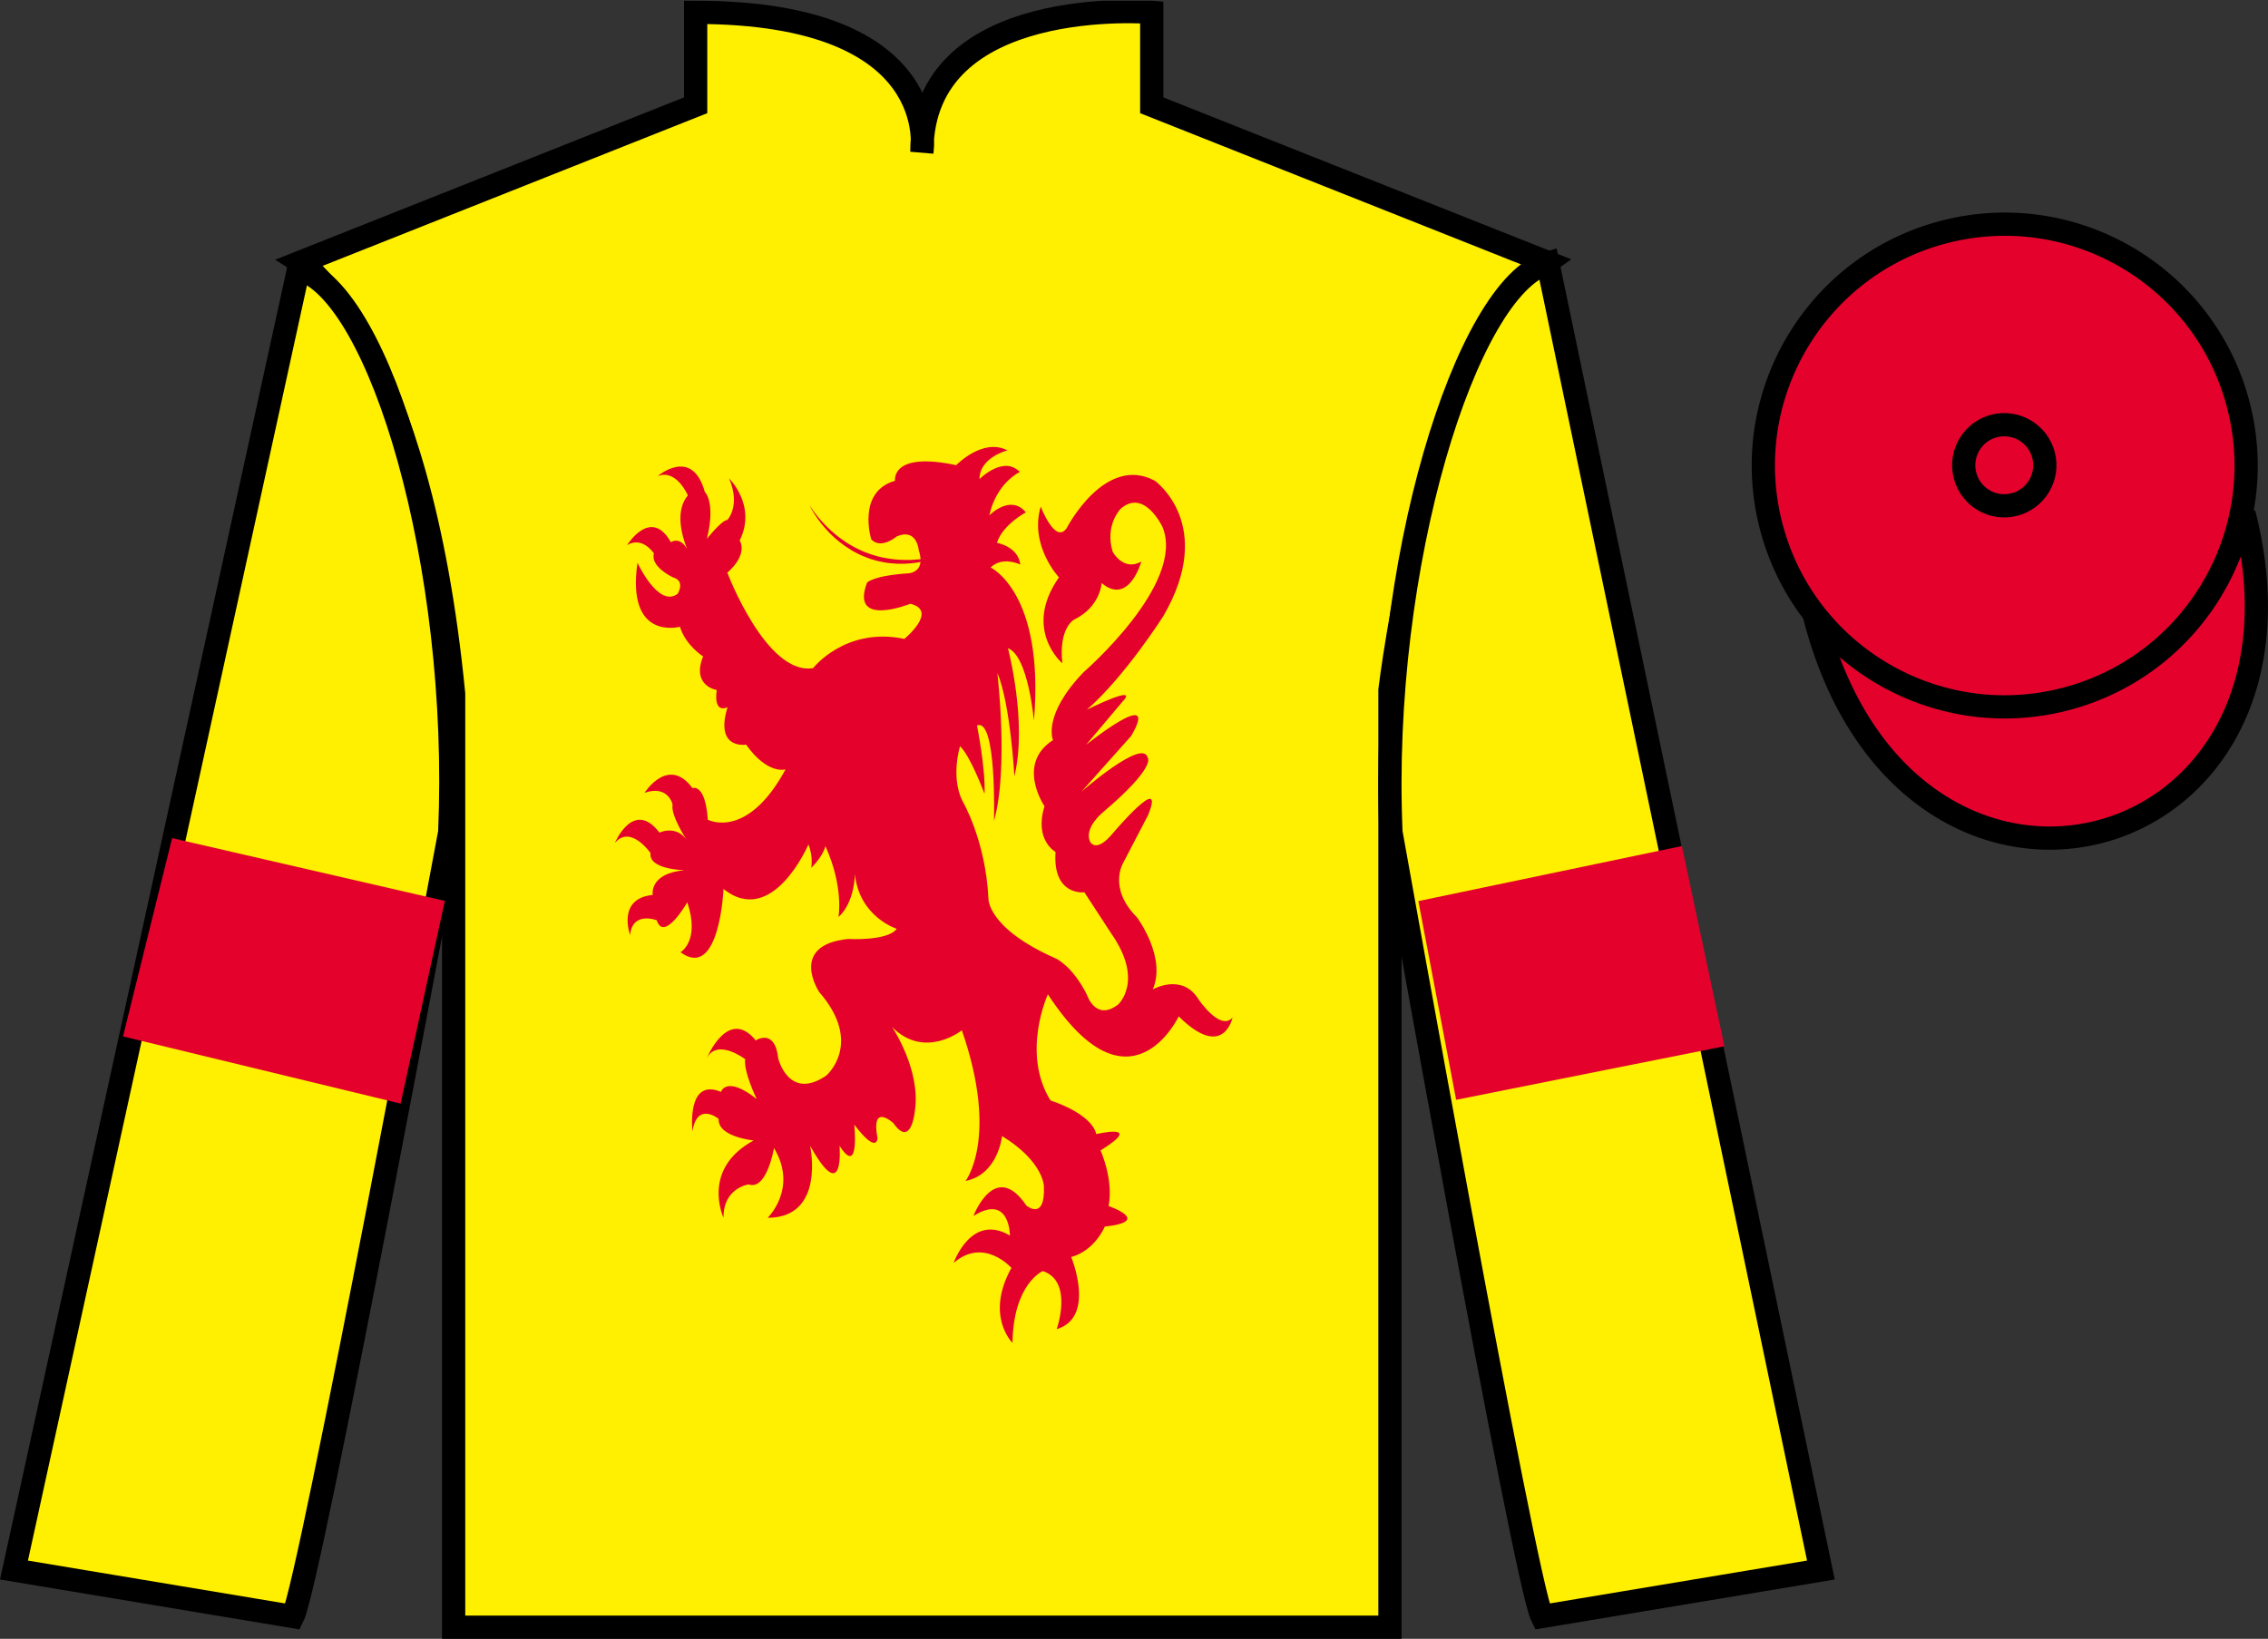
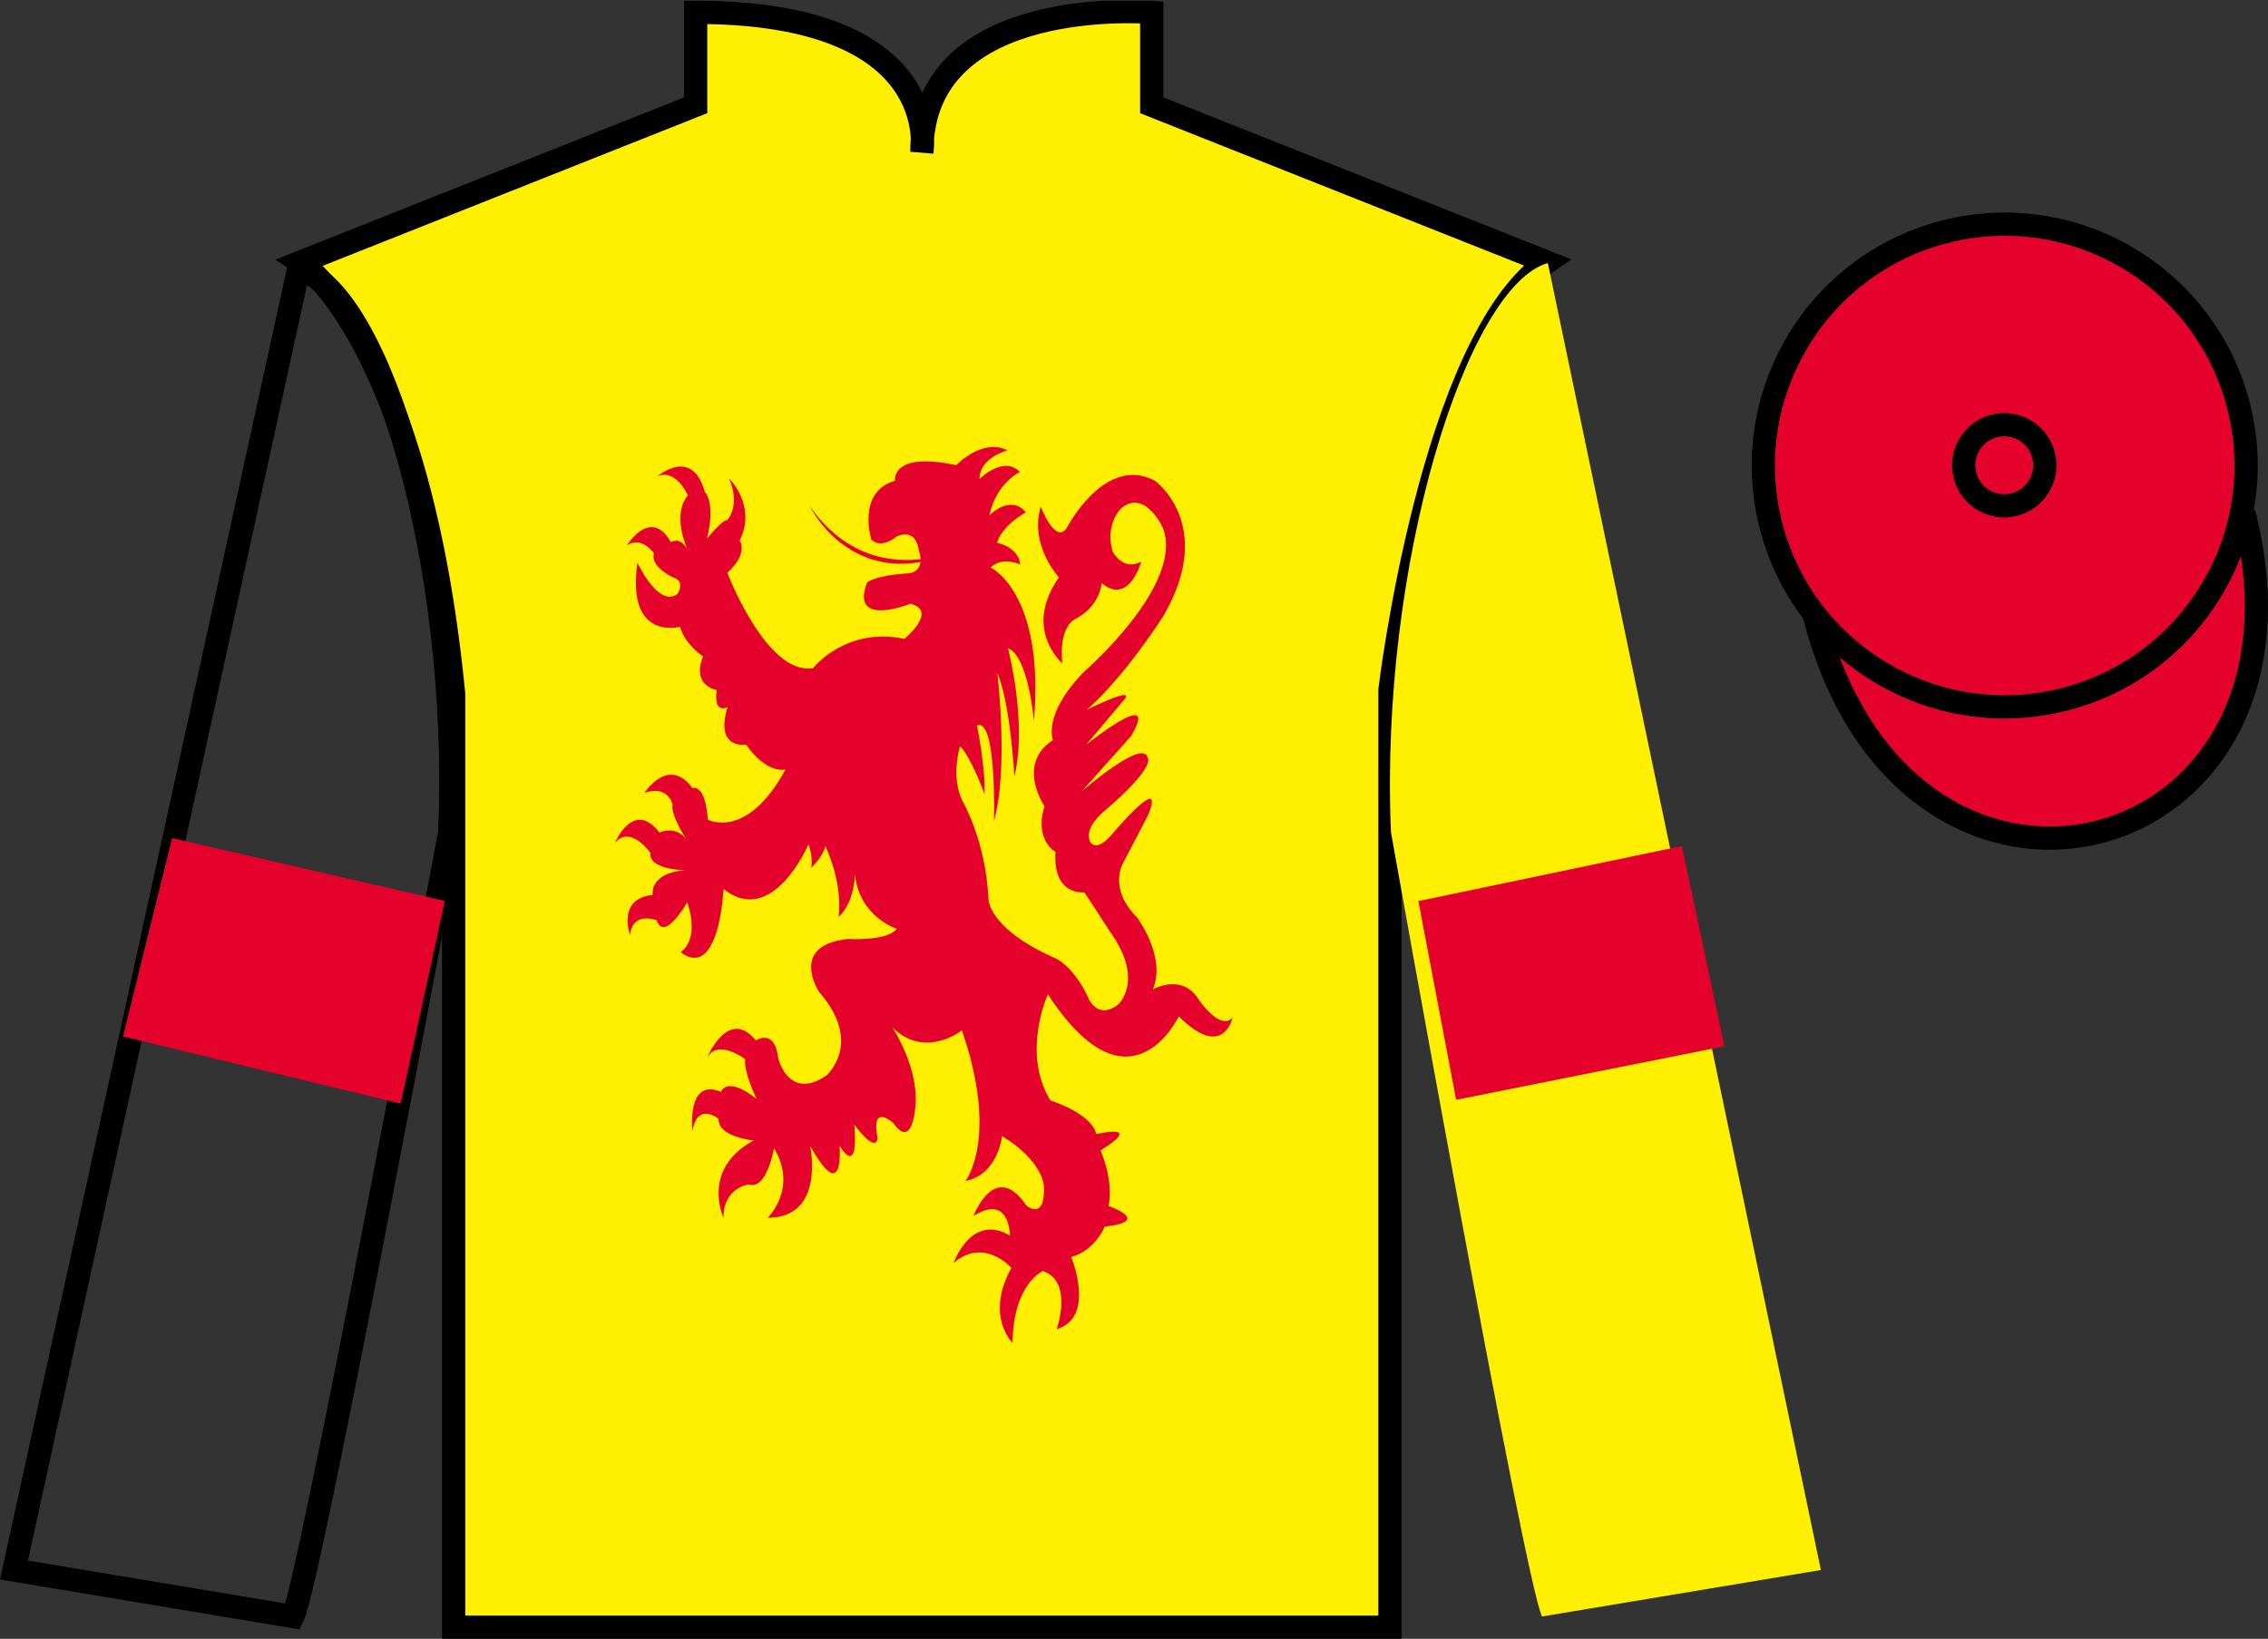
<svg xmlns="http://www.w3.org/2000/svg" width="97.59pt" height="70.53pt" viewBox="0 0 97.59 70.53" version="1.1">
  <rect x="0" y="0" width="97.59" height="70.53" fill="#333333" stroke="none" />
  <defs>
    <clipPath id="clip1">
      <path d="M 0 70.531 L 97.59 70.531 L 97.59 0.031 L 0 0.031 L 0 70.531 Z M 0 70.531 " />
    </clipPath>
  </defs>
  <g id="surface0">
    <g clip-path="url(#clip1)" clip-rule="nonzero">
      <path style=" stroke:none;fill-rule:nonzero;fill:rgb(100%,93.507%,0.084%);fill-opacity:1;" d="M 12.934 11.281 C 12.934 11.281 18.02 14.531 19.52 29.863 C 19.52 29.863 19.52 44.863 19.52 70.031 L 59.809 70.031 L 59.809 29.695 C 59.809 29.695 61.602 14.695 66.559 11.281 L 49.559 4.531 L 49.559 0.531 C 49.559 0.531 39.668 -0.305 39.668 6.531 C 39.668 6.531 40.684 0.531 29.934 0.531 L 29.934 4.531 L 12.934 11.281 " />
      <path style="fill:none;stroke-width:10;stroke-linecap:butt;stroke-linejoin:miter;stroke:rgb(0%,0%,0%);stroke-opacity:1;stroke-miterlimit:4;" d="M 129.336 592.487 C 129.336 592.487 180.195 559.987 195.195 406.667 C 195.195 406.667 195.195 256.667 195.195 4.987 L 598.086 4.987 L 598.086 408.347 C 598.086 408.347 616.016 558.347 665.586 592.487 L 495.586 659.987 L 495.586 699.987 C 495.586 699.987 396.68 708.347 396.68 639.987 C 396.68 639.987 406.836 699.987 299.336 699.987 L 299.336 659.987 L 129.336 592.487 Z M 129.336 592.487 " transform="matrix(0.1,0,0,-0.1,0,70.53)" />
-       <path style=" stroke:none;fill-rule:nonzero;fill:rgb(100%,93.507%,0.084%);fill-opacity:1;" d="M 12.602 69.57 C 13.352 68.07 19.352 35.82 19.352 35.82 C 19.852 24.32 16.352 12.57 12.852 11.57 L 0.602 67.57 L 12.602 69.57 " />
      <path style="fill:none;stroke-width:10;stroke-linecap:butt;stroke-linejoin:miter;stroke:rgb(0%,0%,0%);stroke-opacity:1;stroke-miterlimit:4;" d="M 126.016 9.597 C 133.516 24.597 193.516 347.097 193.516 347.097 C 198.516 462.097 163.516 579.597 128.516 589.597 L 6.016 29.597 L 126.016 9.597 Z M 126.016 9.597 " transform="matrix(0.1,0,0,-0.1,0,70.53)" />
      <path style=" stroke:none;fill-rule:nonzero;fill:rgb(100%,93.507%,0.084%);fill-opacity:1;" d="M 78.352 67.57 L 66.602 11.32 C 63.102 12.32 59.352 24.32 59.852 35.82 C 59.852 35.82 65.602 68.07 66.352 69.57 L 78.352 67.57 " />
-       <path style="fill:none;stroke-width:10;stroke-linecap:butt;stroke-linejoin:miter;stroke:rgb(0%,0%,0%);stroke-opacity:1;stroke-miterlimit:4;" d="M 783.516 29.597 L 666.016 592.097 C 631.016 582.097 593.516 462.097 598.516 347.097 C 598.516 347.097 656.016 24.597 663.516 9.597 L 783.516 29.597 Z M 783.516 29.597 " transform="matrix(0.1,0,0,-0.1,0,70.53)" />
      <path style="fill-rule:nonzero;fill:rgb(89.43%,1.152%,17.935%);fill-opacity:1;stroke-width:10;stroke-linecap:butt;stroke-linejoin:miter;stroke:rgb(0%,0%,0%);stroke-opacity:1;stroke-miterlimit:4;" d="M 780.703 440.495 C 820.391 284.87 1004.336 332.448 965.547 484.441 " transform="matrix(0.1,0,0,-0.1,0,70.53)" />
      <path style=" stroke:none;fill-rule:nonzero;fill:rgb(98.431%,74.096%,30.607%);fill-opacity:1;" d="M 86.691 21.727 C 87.625 21.488 88.191 20.539 87.953 19.605 C 87.715 18.672 86.762 18.105 85.828 18.344 C 84.895 18.582 84.332 19.535 84.57 20.469 C 84.809 21.402 85.758 21.965 86.691 21.727 " />
      <path style="fill:none;stroke-width:10;stroke-linecap:butt;stroke-linejoin:miter;stroke:rgb(0%,0%,0%);stroke-opacity:1;stroke-miterlimit:4;" d="M 866.914 488.034 C 876.25 490.417 881.914 499.909 879.531 509.245 C 877.148 518.581 867.617 524.245 858.281 521.862 C 848.945 519.48 843.32 509.948 845.703 500.613 C 848.086 491.277 857.578 485.652 866.914 488.034 Z M 866.914 488.034 " transform="matrix(0.1,0,0,-0.1,0,70.53)" />
      <path style=" stroke:none;fill-rule:nonzero;fill:rgb(89.43%,1.152%,17.935%);fill-opacity:1;" d="M 88.828 30.098 C 94.387 28.68 97.742 23.023 96.324 17.469 C 94.906 11.91 89.25 8.555 83.691 9.973 C 78.137 11.391 74.781 17.047 76.199 22.605 C 77.617 28.16 83.27 31.516 88.828 30.098 " />
      <path style="fill:none;stroke-width:10;stroke-linecap:butt;stroke-linejoin:miter;stroke:rgb(0%,0%,0%);stroke-opacity:1;stroke-miterlimit:4;" d="M 888.281 404.323 C 943.867 418.503 977.422 475.066 963.242 530.612 C 949.062 586.198 892.5 619.753 836.914 605.573 C 781.367 591.394 747.812 534.831 761.992 479.245 C 776.172 423.698 832.695 390.144 888.281 404.323 Z M 888.281 404.323 " transform="matrix(0.1,0,0,-0.1,0,70.53)" />
      <path style=" stroke:none;fill-rule:nonzero;fill:rgb(89.43%,1.152%,17.935%);fill-opacity:1;" d="M 86.672 21.715 C 87.605 21.477 88.172 20.527 87.934 19.594 C 87.695 18.66 86.746 18.094 85.809 18.332 C 84.875 18.57 84.312 19.523 84.551 20.457 C 84.789 21.391 85.738 21.953 86.672 21.715 " />
      <path style="fill:none;stroke-width:10;stroke-linecap:butt;stroke-linejoin:miter;stroke:rgb(0%,0%,0%);stroke-opacity:1;stroke-miterlimit:4;" d="M 866.719 488.152 C 876.055 490.534 881.719 500.027 879.336 509.363 C 876.953 518.698 867.461 524.362 858.086 521.98 C 848.75 519.597 843.125 510.066 845.508 500.73 C 847.891 491.394 857.383 485.769 866.719 488.152 Z M 866.719 488.152 " transform="matrix(0.1,0,0,-0.1,0,70.53)" />
      <path style=" stroke:none;fill-rule:evenodd;fill:rgb(89.43%,1.152%,17.935%);fill-opacity:1;" d="M 51.574 43.012 C 50.863 41.855 49.602 42.582 49.602 42.582 C 50.207 41.199 48.926 39.484 48.926 39.484 C 47.648 38.203 48.34 37.117 48.34 37.117 L 49.402 35.078 C 50.188 33.137 47.887 35.859 47.887 35.859 C 47.137 36.766 46.898 36.211 46.898 36.211 C 46.645 35.605 47.465 34.953 47.465 34.953 C 49.785 32.984 49.383 32.609 49.383 32.609 C 49.184 31.75 46.535 34.07 46.535 34.07 L 48.672 31.676 C 49.969 29.457 46.734 32.055 46.734 32.055 L 48.285 30.215 C 49.09 29.383 46.77 30.543 46.77 30.543 C 48.426 29.09 50.059 26.512 50.059 26.512 C 52.344 22.582 49.695 20.691 49.695 20.691 C 47.539 19.535 45.895 22.734 45.895 22.734 C 45.402 23.438 44.781 21.801 44.781 21.801 C 44.285 23.488 45.566 24.848 45.566 24.848 C 43.992 27.09 45.711 28.547 45.711 28.547 C 45.547 27.004 46.223 26.664 46.223 26.664 C 47.355 26.109 47.402 25.094 47.402 25.094 C 48.586 26.082 49.109 24.168 49.109 24.168 C 48.34 24.605 47.879 23.75 47.879 23.75 C 47.527 22.605 48.215 21.902 48.215 21.902 C 49.238 20.996 50.023 22.684 50.023 22.684 C 51.027 25.125 46.625 28.93 46.625 28.93 C 44.836 30.793 45.309 31.852 45.309 31.852 C 43.703 32.887 44.945 34.699 44.945 34.699 C 44.488 36.16 45.418 36.664 45.418 36.664 C 45.289 38.578 46.66 38.402 46.66 38.402 L 47.812 40.168 C 49.254 42.23 48.105 43.238 48.105 43.238 C 47.137 43.969 46.77 42.812 46.77 42.812 C 46.133 41.551 45.43 41.25 45.43 41.25 C 42.461 39.941 42.531 38.664 42.531 38.664 C 42.41 36.145 41.41 34.465 41.41 34.465 C 40.898 33.422 41.309 32.117 41.309 32.117 C 41.758 32.531 42.363 34.164 42.363 34.164 C 42.41 33.055 42.039 31.223 42.039 31.223 C 42.898 30.871 42.77 35.328 42.77 35.328 C 43.41 33.086 42.914 28.957 42.914 28.957 C 43.48 30.289 43.648 33.414 43.648 33.414 C 44.215 31.07 43.371 27.898 43.371 27.898 C 44.25 28.227 44.488 31.02 44.488 31.02 C 44.961 25.504 42.625 24.422 42.625 24.422 C 43.152 23.918 43.902 24.297 43.902 24.297 C 43.812 23.516 42.898 23.363 42.898 23.363 C 43.137 22.582 44.141 22.051 44.141 22.051 C 43.48 21.246 42.57 22.18 42.57 22.18 C 42.879 20.77 43.883 20.312 43.883 20.312 C 43.172 19.582 42.148 20.617 42.148 20.617 C 42.148 19.684 43.348 19.383 43.348 19.383 C 42.289 18.828 41.145 20.02 41.145 20.02 C 38.316 19.414 38.512 20.691 38.512 20.691 C 36.855 21.164 37.488 23.211 37.488 23.211 C 37.91 23.664 38.586 23.086 38.586 23.086 C 39.465 22.707 39.535 23.691 39.535 23.691 C 39.586 23.836 39.605 23.961 39.613 24.066 C 39.543 24.074 39.477 24.082 39.402 24.082 C 39.324 24.086 39.242 24.098 39.16 24.098 C 39.074 24.098 38.988 24.098 38.898 24.098 C 38.812 24.094 38.723 24.09 38.629 24.086 C 38.539 24.082 38.445 24.066 38.352 24.055 C 38.258 24.047 38.164 24.023 38.07 24.012 C 37.973 23.996 37.879 23.969 37.785 23.949 C 37.688 23.922 37.594 23.891 37.5 23.863 C 37.309 23.801 37.121 23.73 36.941 23.637 C 36.762 23.555 36.59 23.453 36.422 23.348 C 36.258 23.234 36.102 23.129 35.957 23.008 C 35.812 22.887 35.68 22.77 35.562 22.648 C 35.324 22.41 35.141 22.188 35.02 22.02 C 34.898 21.852 34.836 21.746 34.836 21.746 C 34.836 21.746 34.848 21.773 34.875 21.828 C 34.902 21.879 34.941 21.953 35 22.047 C 35.055 22.137 35.125 22.246 35.211 22.363 C 35.297 22.48 35.395 22.609 35.512 22.738 C 35.625 22.871 35.758 23.004 35.898 23.133 C 36.043 23.266 36.199 23.387 36.367 23.504 C 36.535 23.617 36.711 23.73 36.895 23.82 C 37.078 23.914 37.273 23.988 37.465 24.059 C 37.562 24.086 37.66 24.117 37.758 24.141 C 37.855 24.16 37.953 24.188 38.051 24.203 C 38.246 24.238 38.438 24.254 38.625 24.262 C 38.719 24.262 38.812 24.266 38.898 24.262 C 38.988 24.258 39.078 24.25 39.164 24.246 C 39.25 24.242 39.332 24.227 39.41 24.219 C 39.48 24.207 39.543 24.199 39.609 24.184 C 39.562 24.641 39.117 24.672 39.117 24.672 C 37.562 24.773 37.309 25.074 37.309 25.074 C 36.559 27.039 39.172 25.984 39.172 25.984 C 40.395 26.285 38.914 27.496 38.914 27.496 C 36.375 26.965 34.988 28.754 34.988 28.754 C 32.977 29.082 31.297 24.648 31.297 24.648 C 32.227 23.816 31.828 23.262 31.828 23.262 C 32.574 21.75 31.371 20.59 31.371 20.59 C 31.883 21.773 31.297 22.379 31.297 22.379 C 31.059 22.379 30.418 23.188 30.418 23.188 C 30.805 21.598 30.328 21.172 30.328 21.172 C 29.781 19.207 28.301 20.492 28.301 20.492 C 29.105 20.164 29.598 21.32 29.598 21.32 C 29.039 21.984 29.336 23.047 29.559 23.613 C 29.234 23.066 28.867 23.336 28.867 23.336 C 28.008 21.801 26.984 23.461 26.984 23.461 C 27.645 23.059 28.137 23.816 28.137 23.816 C 27.973 24.395 28.957 24.848 28.957 24.848 C 29.508 25 29.16 25.555 29.16 25.555 C 28.336 26.184 27.43 24.219 27.43 24.219 C 26.941 27.613 29.258 26.973 29.258 26.973 C 29.5 27.777 30.254 28.25 30.254 28.25 C 29.742 29.527 30.84 29.695 30.84 29.695 C 30.695 30.77 31.305 30.434 31.305 30.434 C 30.742 32.281 32.105 32.047 32.105 32.047 C 33.031 33.355 33.801 33.113 33.801 33.113 C 32.137 36.184 30.457 35.277 30.457 35.277 C 30.348 33.691 29.797 33.918 29.797 33.918 C 28.758 32.508 27.734 34.121 27.734 34.121 C 28.758 33.766 28.941 34.625 28.941 34.625 C 28.848 35.078 29.523 36.109 29.523 36.109 C 29.051 35.504 28.375 35.832 28.375 35.832 C 27.258 34.371 26.457 36.277 26.457 36.277 C 27.137 35.473 27.992 36.715 27.992 36.715 C 27.895 37.422 29.453 37.453 29.453 37.453 C 27.918 37.586 28.086 38.516 28.086 38.516 C 26.527 38.668 27.113 40.242 27.113 40.242 C 27.211 39.199 28.258 39.605 28.258 39.605 C 28.574 40.578 29.574 38.832 29.574 38.832 C 30.133 40.512 29.281 40.98 29.281 40.98 C 30.961 42.223 31.133 38.262 31.133 38.262 C 33.25 39.941 34.785 36.344 34.785 36.344 C 35.004 36.883 34.906 37.352 34.906 37.352 C 35.445 36.816 35.516 36.414 35.516 36.414 C 36.32 38.191 36.078 39.469 36.078 39.469 C 36.785 38.832 36.785 37.621 36.785 37.621 C 36.977 39.469 38.586 39.973 38.586 39.973 C 38.195 40.512 36.492 40.41 36.492 40.41 C 33.91 40.68 35.25 42.695 35.25 42.695 C 37.172 44.91 35.555 46.289 35.555 46.289 C 33.945 47.395 33.488 45.559 33.488 45.559 C 33.344 44.223 32.52 44.777 32.52 44.777 C 31.332 43.316 30.418 45.531 30.418 45.531 C 30.875 44.676 32.062 45.582 32.062 45.582 C 31.992 46.137 32.559 47.297 32.559 47.297 C 31.242 46.262 31.023 46.992 31.023 46.992 C 29.523 46.363 29.797 48.684 29.797 48.684 C 30 47.395 30.922 48.152 30.922 48.152 C 30.875 48.934 32.43 49.082 32.43 49.082 C 30.145 50.32 31.133 52.41 31.133 52.41 C 31.113 51.125 32.211 50.973 32.211 50.973 C 32.996 51.25 33.305 49.41 33.305 49.41 C 34.348 51.148 33.031 52.41 33.031 52.41 C 35.535 52.41 34.859 49.312 34.859 49.312 C 36.344 51.965 36.125 49.312 36.125 49.312 C 37.004 50.688 36.758 48.402 36.758 48.402 C 37.758 49.715 37.758 48.977 37.758 48.977 C 37.465 47.43 38.441 48.336 38.441 48.336 C 39.219 49.445 39.367 47.801 39.367 47.801 C 39.633 46.055 38.391 44.207 38.391 44.207 C 39.805 45.617 41.387 44.34 41.387 44.34 C 42.996 48.977 41.547 50.824 41.547 50.824 C 42.953 50.547 43.117 48.891 43.117 48.891 C 44.918 50 44.918 51.059 44.918 51.059 C 44.98 52.57 44.164 51.883 44.164 51.883 C 42.812 49.883 41.887 52.332 41.887 52.332 C 43.457 51.344 43.457 53.176 43.457 53.176 C 41.789 52.184 41.035 54.352 41.035 54.352 C 42.336 53.223 43.52 54.566 43.52 54.566 C 42.375 56.633 43.566 57.793 43.566 57.793 C 43.605 55.238 44.871 54.703 44.871 54.703 C 46.199 55.141 45.469 57.203 45.469 57.203 C 47.172 56.699 46.094 54.098 46.094 54.098 C 47.117 53.82 47.539 52.789 47.539 52.789 C 49.621 52.562 47.703 51.906 47.703 51.906 C 47.922 50.746 47.355 49.512 47.355 49.512 C 49.293 48.305 47.172 48.809 47.172 48.809 C 46.953 47.898 45.203 47.363 45.203 47.363 C 43.93 45.312 45.09 42.793 45.09 42.793 C 48.621 48.203 50.719 43.742 50.719 43.742 C 52.652 45.66 53.035 43.793 53.035 43.793 C 52.508 44.398 51.574 43.012 51.574 43.012 " />
      <path style=" stroke:none;fill-rule:nonzero;fill:rgb(89.43%,1.152%,17.935%);fill-opacity:1;" d="M 17.238 47.496 L 19.141 38.773 L 7.406 36.07 L 5.293 44.605 L 17.238 47.496 " />
      <path style=" stroke:none;fill-rule:nonzero;fill:rgb(89.43%,1.152%,17.935%);fill-opacity:1;" d="M 62.656 47.332 L 61.031 38.781 L 72.371 36.41 L 74.199 45.027 L 62.656 47.332 " />
    </g>
  </g>
</svg>